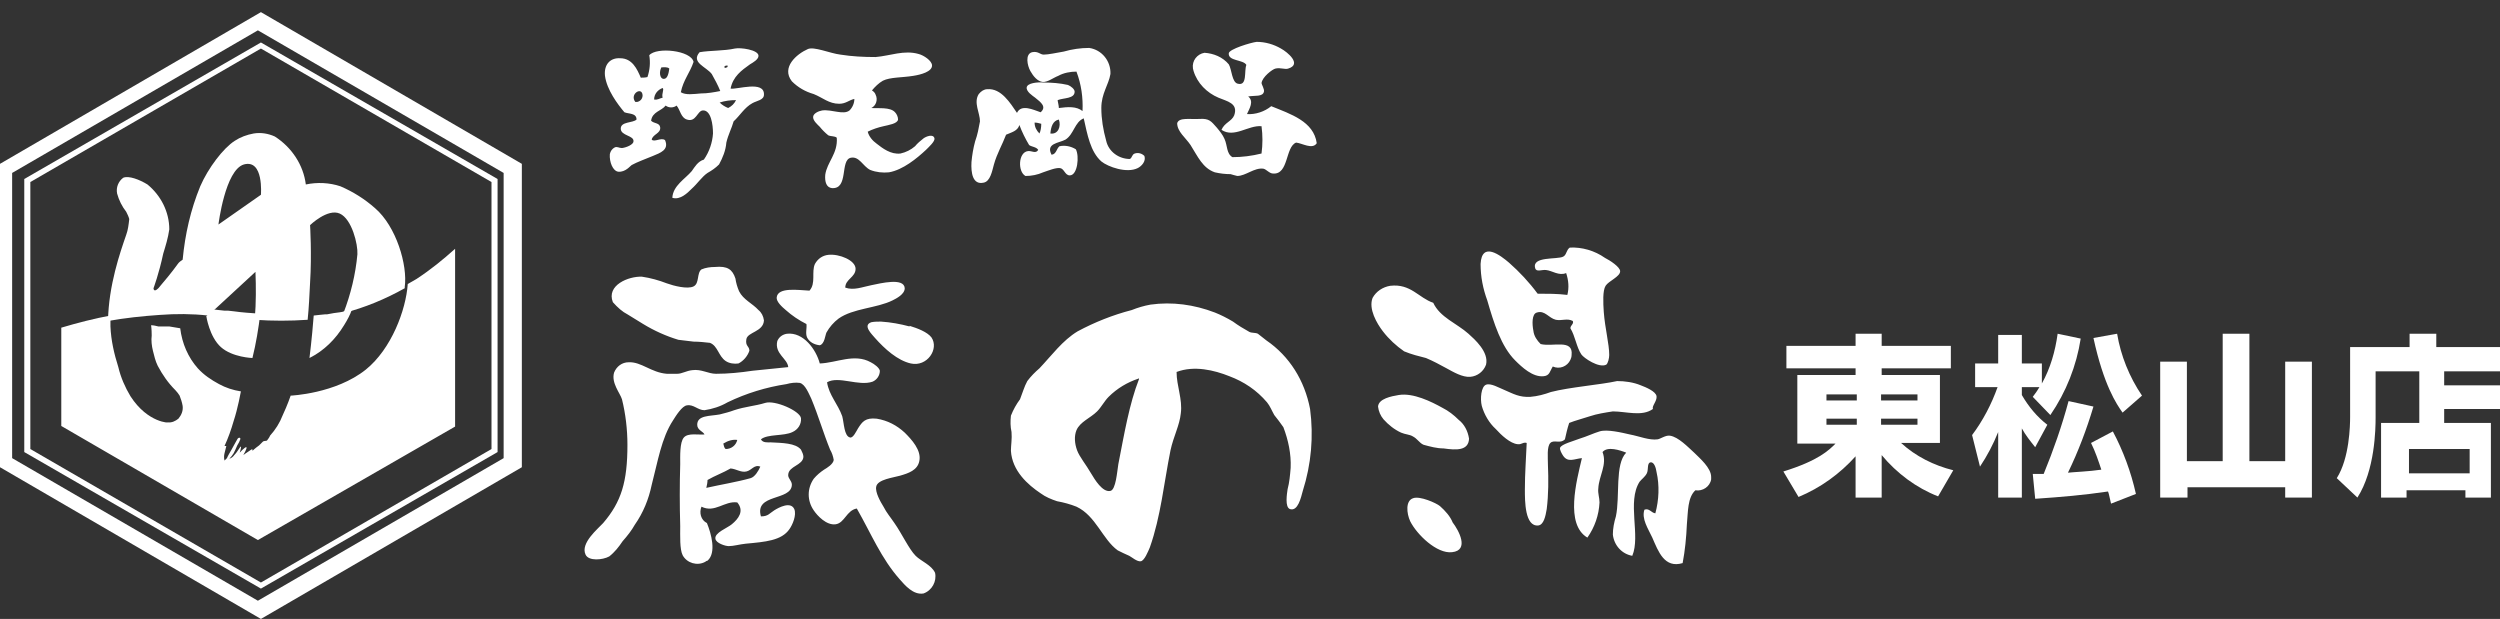
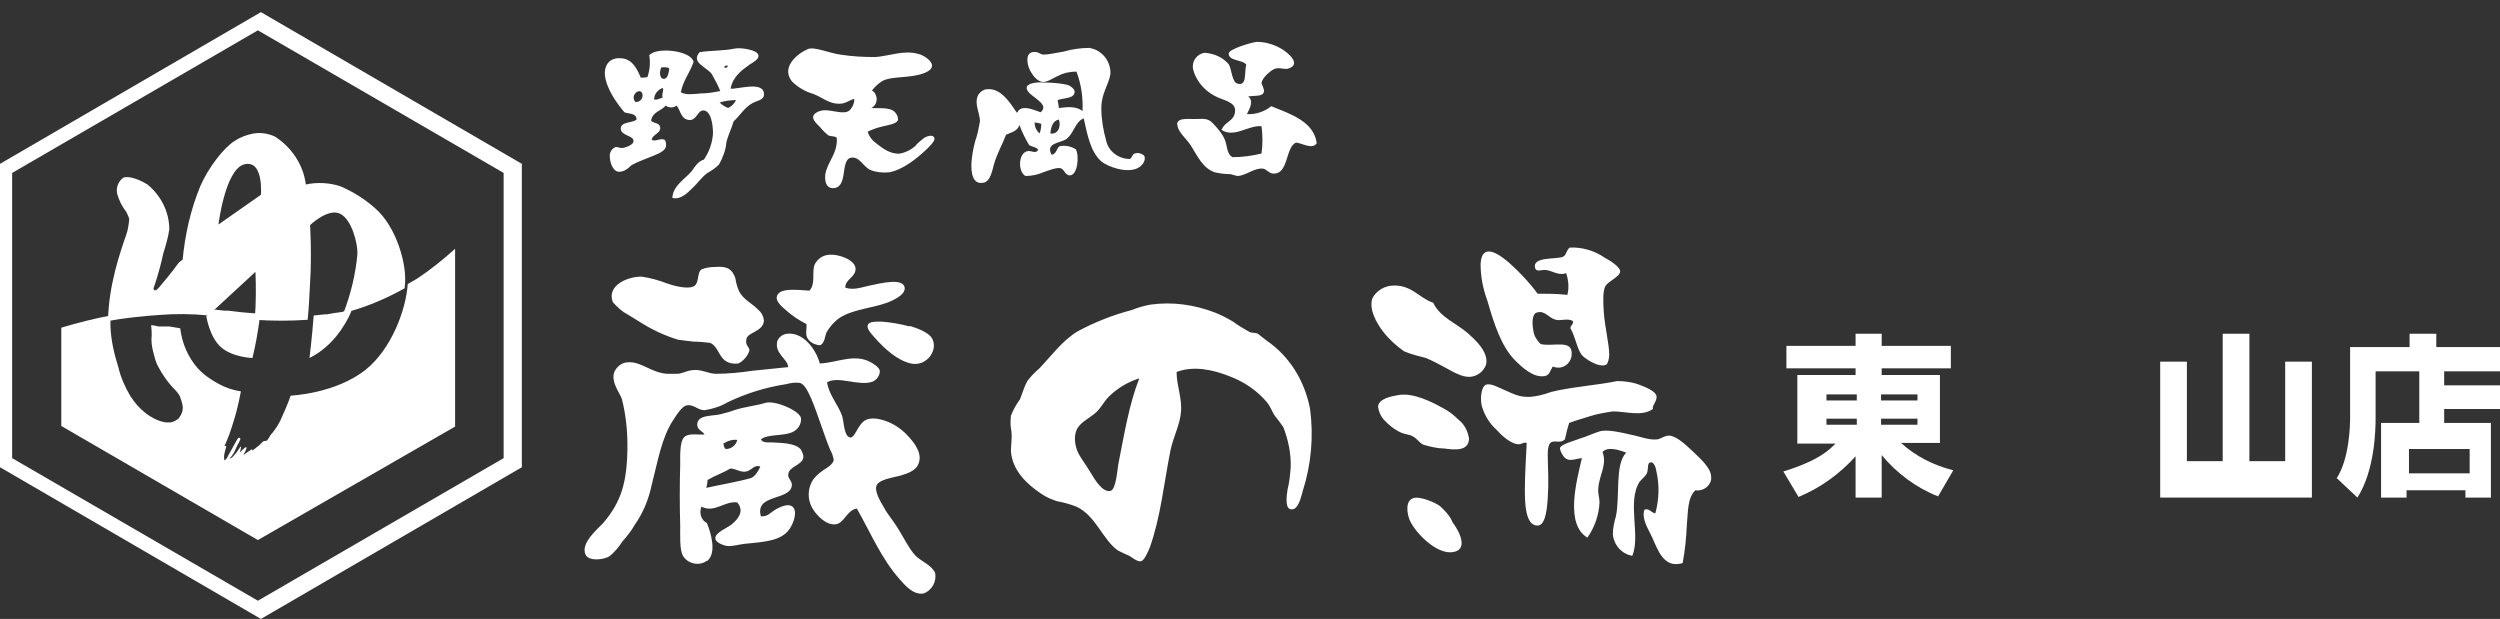
<svg xmlns="http://www.w3.org/2000/svg" version="1.1" id="レイヤー_1" x="0px" y="0px" viewBox="0 0 412 102" style="enable-background:new 0 0 412 102;" xml:space="preserve">
  <rect x="0" y="0" width="412" height="102" fill="#333333" stroke="none" />
  <style type="text/css">
	.st0{fill:#FFFFFF;}
	.st1{opacity:0;fill:#FFFFFF;}
</style>
  <g id="レイヤー_2_00000183933271449971341870000016767528626824460174_">
    <g id="館内">
      <path class="st0" d="M237.3,83.4c-0.6-0.5-3.3-1.7-4.4-1.3c-1.3,0.4-1.1,2.5-0.5,3.8c1.1,2.2,4.4,5.4,6.9,5.1    c2.9-0.3,1.1-3.6,0.1-4.9C239,85.1,238.2,84.2,237.3,83.4z M279.2,74.6c-1-0.9-2.6-2.6-4-2.8c-0.7-0.1-1.5,0.5-2,0.6    c-1.4,0.2-3-0.5-4.6-0.8c-1.3-0.3-3.8-0.9-5-0.5c-1,0.3-2,0.8-3.3,1.2c-1,0.4-3,0.9-3.2,1.5c-0.1,0.3,0.3,1,0.5,1.3    c0.8,1.2,1.9,0.5,3.1,0.4c-0.9,3.8-2.8,10.9,0.9,13.1c1.2-1.7,1.9-3.7,2-5.8c0-0.8-0.3-1.5-0.2-2.3c0.1-2.1,1.5-3.9,0.7-6    c0.8-1,2.9-0.3,3.9,0.1c-1.9,1.9-1,7.2-1.7,10.5c-0.3,1-0.5,2-0.5,3c0.2,1.8,1.5,3.2,3.2,3.5c1.4-3.3-0.9-8.9,1.2-12.2    c0.3-0.4,0.9-0.8,1.2-1.4s0-1.7,0.6-1.8s0.9,0.9,1,1.6c0.5,2.2,0.4,4.6-0.2,6.8c-0.7-0.1-1-0.9-1.8-0.6c-0.5,1.5,0.6,3.1,1.3,4.6    c1,2.3,2,5.1,5,4.2c0.4-2.1,0.6-4.2,0.7-6.4c0.2-2.1,0.1-4.4,1.4-5.6c1.2,0.2,2.4-0.6,2.6-1.8c0-0.1,0-0.3,0-0.4    C282,77.1,280.1,75.5,279.2,74.6z M127,72.9c-0.5,0-1.3,0.1-1.6-0.5c1.1-0.9,3.8-0.5,5.2-1.2c0.9-0.4,1.5-1.3,1.4-2.3    c-0.2-1.2-4.3-3-5.9-2.5s-3.3,0.6-5.1,1.2c-0.8,0.3-1.6,0.5-2.4,0.7c-1.6,0.3-3.7,0.1-3.7,1.7c0,0.9,1,1.1,1.2,1.6    c-1,0.1-2.7-0.3-3.4,0.5s-0.6,3.1-0.6,4.4c-0.1,3.4-0.1,6.7,0,10.2c0,1.6-0.1,3.8,0.4,4.8c0.7,1.3,2.4,1.8,3.7,1.1    c0.1-0.1,0.3-0.2,0.4-0.2c1.5-1.3,0.6-4.5-0.1-6.2c-1-0.5-1.3-1.7-0.9-2.7c2.2,1.1,3.8-1,5.9-0.7c1.2,1.4,0.2,2.7-0.9,3.6    c-0.7,0.6-2.9,1.4-2.7,2.4c0.1,0.7,1.6,1.2,2.2,1.2c0.8,0,1.8-0.3,2.8-0.4c3.2-0.3,5.9-0.5,7.2-2.4c0.5-0.7,1.2-2.3,0.8-3.3    c-0.6-1.3-2.5-0.3-3.3,0.2s-1,1-2.2,1c-1.1-3.8,5-2.5,5.1-5.2c0-0.7-0.7-1.1-0.6-1.7c0.1-1.4,2.4-1.5,2.5-2.9    c0-0.4-0.2-0.8-0.4-1.2C131.1,73,128.9,73,127,72.9z M121.5,72.5c-0.2,0.9-1,1.5-1.9,1.5c-0.3-0.2-0.3-0.6-0.4-0.9    C120,72.6,120.8,72.4,121.5,72.5L121.5,72.5z M123.7,78.8c-2.1,0.6-5.1,1.1-7.3,1.6c0.1-0.4,0.2-0.9,0.2-1.3    c1.2-0.7,2.6-1.2,3.8-1.9c1,0.1,1.7,0.7,2.6,0.5s1.3-1.2,2.3-0.8C125,77.6,124.4,78.6,123.7,78.8L123.7,78.8z M240.4,69.2    c-0.8-0.8-1.7-1.5-2.7-2c-1.8-1-4.8-2.5-7.2-2.1c-1.2,0.2-3.3,0.6-3.4,1.9c0.1,0.8,0.4,1.5,0.9,2.1c0.8,0.9,1.8,1.7,2.9,2.2    c0.7,0.3,1.4,0.3,1.9,0.6c0.8,0.4,1.1,1.1,1.8,1.4c1.1,0.3,2.2,0.6,3.3,0.6c2.1,0.3,4.1,0.4,4.2-1.6    C241.9,71,241.3,69.9,240.4,69.2L240.4,69.2z M257.9,72.4c0.2-0.9,0.4-1.8,0.7-2.7c1-0.4,2.2-0.7,3.4-1.1c1.2-0.4,2.5-0.6,3.8-0.8    c2.2,0,4.8,0.9,6.6-0.4c-0.2-0.5,0.7-1.3,0.6-2.1s-1.8-1.5-2.6-1.8c-1.2-0.5-2.6-0.7-3.9-0.7c-2.7,0.6-7.8,1-10.9,1.8    c-1.1,0.4-2.2,0.7-3.4,0.8c-1.8,0.1-2.8-0.5-4.2-1.1c-1-0.4-2.3-1.2-3.1-0.9s-1,2.3-0.7,3.5c0.4,1.4,1.2,2.8,2.3,3.8    c0.9,1,2.4,2.4,3.6,2.5c0.7,0.1,0.9-0.4,1.5-0.2c-0.1,2.6-0.3,4.9-0.3,7.7c0,1.9,0,6.1,2.2,5.9c0.9-0.1,1.2-1.5,1.4-2.7    c0.3-2.4,0.3-4.9,0.2-7.3c0-1.2-0.2-3,0.4-3.6S257.1,73.2,257.9,72.4L257.9,72.4z M150.9,91.6c-1.1-1.1-2.3-3.7-3.5-5.4    c-0.6-0.9-1.3-1.7-1.8-2.7c-0.5-0.8-1.4-2.4-1.2-3.3c0.2-1.2,2.9-1.5,3.9-1.8c1.4-0.4,2.9-0.9,3.2-2.4c0.4-1.8-1.3-3.6-2.4-4.7    c-1.3-1.2-2.8-2-4.6-2.3c-1.9-0.2-2.4,0.5-3.1,1.6c-0.3,0.5-0.8,1.6-1.3,1.5c-1-0.2-1-2.4-1.3-3.5c-0.7-2-2.2-3.5-2.5-5.6    c1.9-1.1,5.2,0.7,7.5-0.1c0.7-0.3,1.2-1,1.2-1.8c-0.1-0.5-0.9-1.1-1.5-1.4c-2.7-1.5-5.6,0.1-8.4,0.2c-0.6-2.3-2.7-5.2-5.4-4.9    c-0.7,0.1-1.3,0.5-1.6,1.2c-0.5,2.1,1.7,2.9,1.8,4.3c-2.1,0.2-4,0.4-5.9,0.6c-2,0.3-4,0.5-6,0.5c-1.3,0-2.4-0.8-3.9-0.6    c-1,0.1-1.7,0.6-2.5,0.6c-0.6,0-1.2,0-1.7,0c-2.6-0.2-4.2-2-6.3-1.9c-1.1,0-2,0.7-2.4,1.7c-0.5,1.7,1,3.4,1.3,4.4    c0.6,2.4,0.9,5,0.9,7.5c0,6.1-1,9.4-4,12.9c-0.8,0.9-3.8,3.3-2.9,5.2c0.5,1.1,2.8,0.9,3.9,0.3c0.9-0.7,1.6-1.6,2.2-2.5    c0.8-0.9,1.5-1.8,2-2.7c1.4-2,2.3-4.2,2.8-6.6c1-3.8,1.6-7.7,3.5-10.6c0.5-0.8,1.5-2.4,2.3-2.5c1.1-0.2,1.8,0.8,2.9,0.8    c1.3-0.2,2.6-0.6,3.8-1.3c3.1-1.5,6.4-2.5,9.7-3c0.7-0.2,1.5-0.3,2.2-0.2c0.9,0.2,1.5,1.8,1.9,2.6c1.2,2.9,2,5.7,3.1,8.4    c0.3,0.5,0.5,1.1,0.6,1.7c-0.1,0.7-1.1,1.3-1.6,1.6c-0.6,0.4-1.2,0.9-1.7,1.5c-1.1,1.6-1.1,3.6,0,5.2c0.6,0.9,2.1,2.5,3.6,2.3    s1.8-2.3,3.5-2.6c2.4,4.2,4,8.2,7.1,11.7c0.8,0.9,2.2,2.6,3.9,2.3c1.4-0.5,2.2-2,1.9-3.4C153.5,93.1,151.8,92.5,150.9,91.6    L150.9,91.6z M149.9,53.8c-1.5-0.4-3.1-0.7-4.7-0.8c-0.5,0-1.1,0-1.6,0.1c-1.5,0.5,0.1,2,0.6,2.6c1.6,1.8,3.7,3.7,5.9,4.2    c2.7,0.6,4.7-2.4,3.4-4.3c-0.7-0.9-2.3-1.5-3.6-1.9H149.9z M208.7,56.1c-0.5-0.4-0.9-0.7-1.4-1.1c-0.4-0.2-1-0.1-1.4-0.3    c-0.9-0.5-1.9-1.1-2.7-1.7c-1-0.6-2-1.1-3-1.5c-3.4-1.3-7-1.8-10.6-1.3c-1.1,0.2-2.1,0.5-3.1,0.9c-3.1,0.8-6.1,2-8.9,3.5    c-2.5,1.5-4.3,4-6.3,6.1c-0.7,0.6-1.4,1.3-2,2.1c-0.5,0.9-0.8,2-1.2,3c-0.6,0.8-1.1,1.7-1.5,2.7c-0.1,0.9-0.1,1.8,0.1,2.7    c0.1,1.1-0.1,2.2-0.1,3.1c0.2,3.3,2.8,5.6,4.9,7c0.8,0.6,1.8,1,2.7,1.3c1.1,0.2,2.2,0.5,3.2,0.9c3.2,1.5,4.3,5.4,6.8,7.2    c0.6,0.3,1.2,0.6,1.9,0.9c0.4,0.2,1.3,1,1.9,0.9s1.2-1.6,1.5-2.3c1.8-5.1,2.3-10.5,3.4-16c0.5-2.3,1.5-4.1,1.7-6.1    c0.3-2.3-0.7-4.5-0.7-6.8c2.9-1.1,6.2-0.3,8.7,0.7c2.4,0.9,4.5,2.3,6.2,4.3c0.5,0.6,0.8,1.4,1.2,2.1c0.5,0.6,1,1.3,1.5,2    c0.8,2.1,1.3,4.4,1.2,6.7c-0.1,1.2-0.2,2.4-0.5,3.5c-0.1,0.7-0.5,3,0.4,3.3c1.3,0.4,1.8-1.9,2.1-3c1.4-4.4,1.8-9,1.2-13.5    C215,62.7,212.5,58.7,208.7,56.1L208.7,56.1z M187.7,62.5c-1.6,4.1-2.4,8.9-3.4,14c-0.2,1.2-0.4,4.2-1.3,4.4    c-1.3,0.3-2.6-1.9-3.2-2.9c-0.8-1.4-1.9-2.7-2.3-3.8c-0.4-1.1-0.5-2.3-0.1-3.3c0.6-1.4,2.3-2,3.4-3.1c0.7-0.7,1.2-1.7,1.9-2.4    c1.4-1.4,3.1-2.4,4.9-3C187.7,62.3,187.7,62.3,187.7,62.5C187.7,62.5,187.8,62.5,187.7,62.5L187.7,62.5z M242,55    c-1.9-1.7-4.7-2.7-5.8-5.1c-2.4-0.8-3.7-3.2-7.1-2.8c-1.2,0.2-2.3,0.9-2.9,2c-0.7,1.8,0.7,4.2,1.7,5.5c1,1.3,2.2,2.4,3.5,3.3    c1.2,0.5,2.4,0.8,3.6,1.1c1.2,0.5,2.3,1.1,3.4,1.7c1.1,0.6,2.6,1.5,3.9,1.4c1.2-0.1,2.2-0.9,2.6-2C245.4,58,243,55.9,242,55z     M103.4,51.8c0.8,0.5,1.8,1.1,2.6,1.6c1.8,1.1,3.8,2,5.8,2.6c0.7,0.1,1.6,0.2,2.5,0.3c0.9,0,1.8,0.1,2.7,0.2    c1.3,0.5,1.4,2.2,2.6,3c0.6,0.4,1.4,0.5,2.1,0.4c0.8-0.4,1.5-1.2,1.8-2.1c0-0.8-0.7-0.7-0.5-1.9s2.8-1.2,2.9-3.1    c-0.1-0.7-0.4-1.3-0.9-1.7c-1-1.1-2.5-1.7-3.2-3.1c-0.3-0.7-0.5-1.4-0.6-2.1c-0.5-1.5-1.3-2.1-3.4-1.9c-0.7,0-1.5,0.1-2.2,0.4    c-0.8,0.6-0.3,2.3-1.3,2.8s-3.3-0.1-4.4-0.5c-1.3-0.5-2.7-0.9-4.1-1.1c-2.2-0.1-5.9,1.4-4.8,4.2C101.8,50.7,102.6,51.4,103.4,51.8    z M129.5,51.1c1,0.9,2.2,1.7,3.4,2.3c0.1,0.7-0.2,1.5,0.1,2.2c0.4,0.8,1.2,1.2,2.1,1.3c0.8-0.2,0.9-1.7,1.1-2.1    c0.5-0.9,1.2-1.7,2-2.3c2.4-1.7,6.3-1.7,8.9-3c0.6-0.3,2-1,2-2c-0.1-1.8-4-0.8-5.5-0.5s-2.9,0.9-4.3,0.4c0-1.4,1.7-1.7,1.7-3.1    s-2.7-2.5-4.5-2.3c-0.9,0.1-1.7,0.6-2.2,1.5c-0.6,1.3,0.2,3.2-0.9,4.4c-1.9-0.1-5.2-0.6-5.4,1.1C127.9,49.7,128.9,50.6,129.5,51.1    L129.5,51.1z M249.7,59.4c1.1,1.1,2.9,2.8,4.7,2.6c1-0.1,1-0.8,1.5-1.6c1.1,0.5,2.4,0,2.9-1.1c0.1-0.2,0.2-0.5,0.2-0.8    c0.3-2.7-3.1-1.3-5.1-1.8c-0.6-0.6-1.1-1.3-1.2-2.2c-0.2-1-0.3-2.8,0.6-3c1.3-0.4,1.9,0.9,3.1,1.2c1,0.2,1.9-0.3,2.8,0.2    c0.2,0.5-0.4,0.7-0.4,1.2c0.8,1.3,1,3.1,1.8,4.3c0.4,0.6,2.9,2.3,4.1,1.7c0.3-0.2,0.5-1.1,0.5-1.6c0-1.8-0.7-4.4-0.9-7.1    c-0.1-1.5-0.2-3.5,0.3-4.3s2.4-1.5,2.4-2.4c0-0.7-1.7-1.8-2.5-2.2c-1.7-1.2-3.8-1.8-5.8-1.7c-0.6,0.4-0.5,1.2-1.1,1.5    c-1,0.5-5.2-0.1-4.6,1.9c0.2,0.7,1.1,0.2,1.8,0.3c1,0.1,2.1,1,3.3,0.5c0.4,1.2,0.5,2.4,0.2,3.6c-1.6-0.2-3.3-0.2-4.9-0.2    c-1.4-1.9-3-3.6-4.7-5.1c-1.4-1.2-4.5-3.6-4.7,0.2c0,2.1,0.4,4.1,1.1,6C246.2,53.3,247.4,57.1,249.7,59.4z" />
      <path class="st0" d="M152.2,22.8c-0.5,0.4-1,0.8-1.4,1.3c-0.7,0.6-1.5,1-2.4,1.2c-1.6,0.2-3-0.9-3.9-1.6c-0.7-0.5-1.3-1.2-1.5-2    c0.8-0.4,1.7-0.7,2.6-0.9c0.8-0.2,2.3-0.4,2.4-1.1c0-0.4-0.2-0.9-0.5-1.2c-0.8-0.9-2.8-0.6-3.9-0.7c0.8-0.4,1.1-1.4,0.7-2.2    c-0.1-0.3-0.3-0.5-0.6-0.7c0.5-0.6,1.1-1.2,1.8-1.6c1.2-0.6,3.2-0.5,5-0.8c1.3-0.2,3.1-0.7,3.1-1.7c0-0.8-1.4-1.7-2.2-1.9    c-2.4-0.7-4.7,0.3-7.1,0.5c-2,0-3.9-0.1-5.8-0.4c-1.7-0.2-4.4-1.4-5.4-0.9c-1.8,0.8-4.4,3-2.6,5.3c1,1,2.2,1.7,3.6,2.1    c1.5,0.6,2.5,1.6,4.2,1.6c1.1,0,1.6-0.6,2.5-0.8c0,0.7-0.3,1.4-0.8,1.9c-1,0.8-2.9-0.2-4.5,0c-0.6,0.1-1.5,0.5-1.5,1.1    s0.7,1.2,1.1,1.6c0.4,0.5,0.9,1,1.4,1.4c0.4,0.2,1.1,0.1,1.4,0.4c0.2,2.6-1.6,4-1.9,6.1c-0.1,1.2,0.2,2.1,1.1,2.2    c2.8,0.2,1.3-4.6,3.1-5c1.4-0.3,2,1.4,3.2,2c1,0.4,2.1,0.5,3.1,0.4c2.3-0.4,4.6-2.3,6.1-3.7c0.5-0.5,1.5-1.4,1.4-1.9    C153.8,22,152.6,22.5,152.2,22.8z M120.4,14.6c0.4-2,1.8-3,3.2-4c0.5-0.3,1.4-0.8,1.4-1.4c0-1-3-1.4-3.9-1.2    c-1.8,0.4-4,0.3-5.8,0.6c-1.5,1.7,1.1,2.4,2,3.6c0.5,0.9,1,1.8,1.4,2.8c-1,0.2-2.1,0.4-3.2,0.4c-1.2,0.1-2.5,0.3-3.3-0.2    c0.4-2,1.5-3.2,2.1-5c-0.4-1.9-6.1-2.5-7.3-1.1c0.2,1.2,0.1,2.4-0.3,3.6c-0.4,0.1-0.8,0.1-1.1,0.1c-0.6-1.4-1.4-3.2-3.4-3.2    c-1.6-0.1-2.7,1-2.5,2.9c0.3,2.3,2.1,4.7,3.2,6c0.7,0.3,2,0.1,2,1.2c-0.6,0.6-2.6,0.3-2.6,1.5s2.2,1.1,2.1,2.1    c0,0.5-1.1,1-1.9,1.1c-0.5,0-0.8-0.3-1.2-0.1c-0.4,0.2-0.7,0.6-0.8,1.1c-0.1,1.3,0.5,2.8,1.4,2.9c1.2,0.1,2-1,2.2-1.1    c0.9-0.5,2.3-1,3.5-1.5s2.7-1,2-2.6c-0.6-0.5-1.8,0.4-2.2-0.1c0.2-0.9,1.5-1,1.4-2c-0.1-0.8-1-0.6-1.5-1.1    c0.2-1.5,1.7-1.6,2.4-2.5c0.5,0.4,1.3,0.4,1.8,0c0.6,0.7,0.7,2,1.7,2.3c1.5,0.5,1.7-1.4,2.6-1.5c1.4-0.1,1.7,2.4,1.7,3.8    c-0.1,1.5-0.6,3-1.5,4.3c-1,0.3-1.5,1.2-2,1.9c-1.1,1.3-3.1,2.4-3.2,4.4c1.3,0.4,2.5-0.8,3.2-1.5c0.9-0.8,1.7-2,2.6-2.6    c0.7-0.4,1.3-0.8,1.9-1.4c0.6-1.1,1.1-2.3,1.2-3.6c0.3-1.3,0.9-2.4,1.2-3.5c1-0.9,1.8-2.3,3.1-3c0.7-0.4,1.9-0.5,1.9-1.4    C126,13.2,121.4,14.8,120.4,14.6z M104.7,16.8c-1-1.3,1.1-2.6,1.2-1.1c0,0.6-0.4,1-0.9,1.1C104.9,16.8,104.8,16.8,104.7,16.8z     M109.2,16.1c-0.5,0.1-0.8,0.4-1.4,0.3c0-0.9,0.6-1.6,1.4-1.9C109.5,14.8,109,15.4,109.2,16.1z M109.4,13c-0.7,0-0.8-1.2-0.4-1.9    c0.4,0,1-0.1,1.3,0.2C110.2,12.1,110,13,109.4,13L109.4,13z M119.9,10.8c0.1,0.4-0.3,0.3-0.4,0.4s-0.1-0.2-0.1-0.3    C119.6,10.8,119.7,10.8,119.9,10.8z M120,17.8c-0.5-0.2-1-0.5-1.4-0.9c0.9-0.3,1.8-0.4,2.7-0.4C121,17.1,120.6,17.5,120,17.8    L120,17.8z M187,25.3c-0.5,0.2-0.4,0.7-0.8,0.9c-1.8,0-3.5-1.2-3.9-3c-0.5-1.8-0.8-3.6-0.8-5.4c0-2.4,1.2-3.8,1.5-5.6    c0.1-2.1-1.4-4-3.5-4.3c-1.4,0-2.8,0.2-4.2,0.6c-1.2,0.2-2.5,0.5-3.3,0.5c-0.6,0-0.9-0.6-1.9-0.4c-1.2,0.3-0.8,2.2-0.3,3.1    s1.2,1.7,2,1.8s1.8-0.7,2.6-1c0.9-0.5,2-0.7,3-0.7c0.8,2.1,1.1,4.3,1,6.5c-1-0.8-2.4-0.7-3.9-0.5c0-0.4-0.2-1.1-0.2-1.3    c1-0.4,2.8-0.2,2.8-1.4c0-0.4-0.6-0.9-1.1-1.1c-1.3-0.3-2.7-0.4-4-0.4c-1.1-0.1-2.7,0.1-2.8,0.8s1,1.4,1.4,1.7    c1,0.8,1.9,1.5,0.9,2.4c-1.2-0.4-3.2-1.4-3.9,0.1c-1.1-1.6-2.6-4.1-4.9-3.9c-0.5,0-1,0.3-1.4,0.8c-0.9,1.4,0.2,3.1,0.2,4.5    c-0.2,1.1-0.4,2.2-0.8,3.3c-0.3,1.1-0.5,2.3-0.6,3.4c-0.1,1.8,0.2,3.8,2,3.4c1.1-0.2,1.4-1.9,1.7-3c0.5-1.8,1.4-3.3,2-4.9    c0.9-0.4,1.9-0.6,2.2-1.6c0.4,1.1,1,2.3,1.6,3.3c0.4,0.3,1.2,0.3,1.5,0.8c-0.4,0.7-1.1,0.1-1.7,0.2c-1.6,0.2-1.7,3.4-0.4,4.1    c1,0,2-0.2,2.9-0.6c0.9-0.3,2.1-0.8,2.8-0.7s0.8,1.2,1.6,1.2c1.3,0,1.6-3.2,1-4.3c-0.8-0.5-1.8-0.7-2.7-0.5    c-0.5,0.4-0.5,1.3-1.3,1.4c-1-1.9,1.2-1.9,2.3-2.5c1.4-0.9,1.5-2.9,3-3.5c0.6,2.7,1.1,5.5,2.9,7.1c1.1,0.9,4.2,2,6,1.1    c0.6-0.3,1.4-1.1,1.1-2C188.2,25.3,187.6,25.1,187,25.3L187,25.3z M171.3,22c-0.5-0.5-0.8-1.1-0.8-1.8c0.4,0,0.7,0.1,1.1,0.2    C171.6,21,171.5,21.6,171.3,22L171.3,22z M173.1,22c0.1-1.1,0.4-2.1,1.4-2.3C174.9,20.8,174.4,22.2,173.1,22L173.1,22z     M209.5,17.5c-1.1,0.9-2.6,1.4-4,1.3c0.4-0.9,1.2-2.1,0.2-2.9c1.1-0.2,2.4,0.1,2.6-0.8c0.1-0.4-0.4-1.2-0.4-1.4    c0.1-1,1.8-2.3,2.3-2.4c0.8-0.2,1.6,0.2,2.1,0c2.3-0.7-0.1-2.7-1.2-3.3c-1.2-0.7-2.6-1.1-4-1.1c-0.9,0.1-4.6,1.2-4.6,1.9    c-0.1,1.3,2.4,1,2.9,1.9c-0.4,1,0.2,3.5-1.4,3.1c-1-0.2-1-2.4-1.5-3.2c-1-1.2-2.5-1.8-4-1.9c-1.2,0.2-2.1,1.3-1.9,2.6    c0,0.1,0.1,0.3,0.1,0.4c0.6,2,2.2,3.6,4.1,4.4c1.4,0.6,3.3,0.9,2.6,2.9c-0.4,1-1.6,1.2-2.1,2.4c2.1,1.4,4.4-0.8,6.6-0.6    c0.2,1.5,0.2,3,0,4.5c-1.6,0.4-3.2,0.6-4.8,0.6c-1-0.6-0.8-1.9-1.3-3c-0.3-0.7-0.8-1.3-1.3-1.9c-0.9-1-1.2-1.5-2.8-1.4    s-3.4-0.3-3.7,0.7c0,1.4,1.4,2.4,2.2,3.6c1.2,1.9,2,3.8,4,4.5c0.9,0.2,1.7,0.3,2.6,0.3c0.3,0.1,0.7,0.2,1.1,0.3    c1.4,0,2.8-1.4,4.3-1.2c0.5,0.1,1,0.8,1.6,0.8c2.6,0.2,2-4.4,3.8-5.1c1,0.1,2.7,1.2,3.4,0.1C216.5,20,212.7,18.8,209.5,17.5    L209.5,17.5z" />
      <path class="st1" d="M244.9,14.8c1.5,1.2,3,1.5,3.1,0.9s-0.9-1.5-2.1-2.4s-2.3-1.4-2.7-1.3C242.6,12.2,243.3,13.5,244.9,14.8z" />
      <path class="st1" d="M257,13.6c-0.6,0-1.5,0.8-1.5,0.8c-0.4-0.5-0.9-0.9-1.4-1.3c-0.3-0.2-0.6-0.2-0.8-0.1c-1,0.3,0.6,2.2,0.6,2.2    l0.8,0.6c0.3,0.1,0.7,0.1,1,0c0.3-0.1,0.5-0.4,0.6-0.7c0,0,0.3-0.8,0.7-0.9s0.5,0.6,0.5,0.6s0,0.2,0.3,0.2c0.1,0,0.1-0.1,0.2-0.2    s-0.1-0.7-0.1-0.8C257.8,13.8,257.3,13.7,257,13.6z" />
      <path class="st1" d="M228.2,17.8c-0.3-0.1-0.6-0.2-0.9-0.1c-0.4,0.1-0.4,0.6-0.1,1.3c0.2,0.5,0.8,0.7,1.4,1.2    c1,0.9,2.2,1.6,3.5,1.9c0.3,0,0.5-0.3,0.6-0.4s-0.1-0.5-0.4-0.7c-0.5-0.4-1-0.7-1.6-1c0.3-0.2,0.5-0.5,0.6-0.8    c0.1-0.1,0.2-0.4,0.3-0.6c0.9-2,2-5.3,2.4-6.6c0.1-0.4,0.4-0.4,0.4-0.4s1.4,3,3.3,4.3c0.7,0.5,1.6,0.7,2.5,0.6    c0.2,0,0.4,0.1,0.5,0c0.1-0.2,0.2-0.4,0.2-0.6c-0.1-0.1-0.3-0.1-0.4-0.1c-0.2,0.1-0.3,0.2-0.4,0.3c-0.6,0-1.3-0.3-1.8-0.7    c-0.9-0.8-1.6-1.8-2.1-2.9c-0.2-0.4-0.3-0.9-0.3-1.4c0,0,2.2,0,3.9-0.2c0.7-0.1,1.4-0.2,2.1-0.4c0,0,1.2-0.2,0.9-1    c-0.1-0.4-1.5-0.5-1.5-0.5c-0.6,0.2-1.3,0.4-2,0.4c-1.9,0.2-4.4,0.2-4.4,0.2l1.3-3l3.1-0.2c0,0,1.6-0.1,1.4-0.9    c-0.1-0.3-0.9-0.5-0.9-0.5c-1.6,0.1-3.3,0.1-4.9-0.1c-0.8-0.1-1.7-0.2-2.5-0.4c-2.4-0.7-3.9-1.2-3.9-1.2s-1.1-0.2-1.4,0    c-1.4,1.3,3.1,2.4,3.6,2.5c1.2,0.3,2.4,0.5,3.7,0.5l-1,3.2l-4.1-0.4c0,0-1,0-1.1,0.4s0.5,0.9,0.5,0.9c0.4,0.2,0.9,0.3,1.4,0.4    c1.1,0.2,2.7,0.4,2.7,0.4s-0.9,2.7-1.6,5c-0.4,1.1-0.7,2.3-1,3.5l0.1,0.1l-0.6-0.4C229,18.6,228.7,18,228.2,17.8z" />
      <path class="st1" d="M246.7,8.9c0.1,0.5,0.3,0.9,0.6,1.3c0.3,0.3,0.7,0.6,1.2,0.8c0,0-1.7,1.5-1.3,1.9s1.8-1.1,1.8-1.1l3.4-3.6    l1.3,0.3l-0.8,1.6c-0.3,0.4-0.5,0.9-0.7,1.4c-0.1,0.5,0,0.8,0.1,0.9c0.5,0.2,0.7-0.1,1.1-0.5c0.5-0.5,0.9-1,1.2-1.6    c0.7,0.8,1.6,1.5,2.5,2c0.4,0.2,0.8,0.2,1.2,0c0,0,0.3,0,0.4-0.1s-0.1-0.4-0.2-0.4s-0.1-0.1-0.3-0.1c-0.2,0-0.3,0.1-0.5,0.2    c-0.1-0.1-0.2-0.1-0.4-0.2c-0.3-0.1-0.4-0.4-0.7-0.6c-0.6-0.5-1.1-1.1-1.5-1.7l0.2-0.6l2.8-0.1c0,0,0.7,0,0.7-0.6    s-0.6-0.4-0.6-0.4h-2.1l0.7-1.3c0,0,1.1,1.2,1.9,0.7c0.4-0.3,0.1-1-0.4-1.3c-0.3-0.2-0.7-0.3-1-0.2l1-2.3c0,0,0.5-0.8-0.3-1.1    c-0.3-0.1-1.2,0.5-1.2,0.5l-2.7,4.8l-0.8-0.2c0.4-0.4,0.6-0.9,0.9-1.4c0.1-0.4,0-0.8-0.2-1.1c-0.7-0.8-3.2-0.3-3.2-0.3    s-0.1-1-0.5-1.3s-1.2,0.2-1.2,0.2c-0.5,0.4-1,0.9-1.5,1.4c-1.1,1.3-2.2,2.9-2.2,2.9s-0.7,1.2-0.2,1.7S246.7,8.9,246.7,8.9z     M250.6,6.2c0.4-0.2,0.8-0.2,1.3-0.1c0.2,0.2,0.2,0.4,0,0.9c-0.4,0.7-0.8,1.4-1.4,2L249,7.5C249.5,7,250,6.5,250.6,6.2z M248,8    l2,1.3l-0.9,0.7L247,8.7L248,8z" />
      <path class="st1" d="M258.7,30.9c-0.1,0.1-0.3,0.1-0.5,0.1c-0.2,0-0.3,0-0.5-0.1c-0.9-0.3-1.8-0.8-2.7-1.3c-0.5-0.3-1-0.6-1.4-1    c-0.1-0.1-0.1-0.3,0-0.4c0,0,0,0,0,0l2.2-1.5c0.5-0.2,0.8-0.7,0.7-1.2c-0.1-0.3-0.4-0.5-0.7-0.6c-0.3,0-0.6,0-0.9,0.1l-3.4,2.5    l0.3-2.6h2.2c0.3-0.1,0.5-0.2,0.6-0.5c0.1-0.2-0.1-0.7-0.1-0.7s2.2-1.9,1.6-2.9c-0.2-0.3-0.5-0.6-0.9-0.8c-1-0.5-2-0.7-3.1-0.6    c0,0-0.5-0.1-0.5-0.3c0.1-0.8,0.2-1.6,0.3-2.3c0,0,0.3-1.6-0.1-1.6L252,15c-0.2-0.6-0.6-1.1-1.2-1.5c-0.6-0.4-1.3-0.8-1.6-0.3    c-0.5,0.7,0.9,1.9,1.9,2.4c-0.1,0.2-0.1,0.5-0.2,0.8c-0.1,0.9-0.3,1.8-0.5,2.6c-0.1,0.2-0.4,0.4-0.4,0.4c-1,0.1-1.9,0.4-2.7,1    c-0.4,0.6-0.5,1.3-0.1,1.9c0.4,1.1,1,2,1.9,2.8c0.8,0.5,1.9-0.3,1.9-0.3l-0.1,1.4c-0.4,0-0.8-0.1-1.2-0.2c-1.2-0.4-2.8-1-2.8-1    c-0.3-0.2-0.7-0.2-1.1-0.2c-0.3,0-0.5,0.1-0.7,0.4c-0.1,0.2,0.1,0.5,0.4,0.8c0.2,0.2,0.5,0.4,0.8,0.5l3.4,1.1v0.4l-7.5,4.3    c0,0-0.8,0.1-0.9,0.2s-0.2,0.2-0.1,0.4c0.1,0.1,0.3,0.2,0.5,0.2c0.6-0.2,1.2-0.4,1.8-0.8c1.2-0.6,2.9-1.4,4.3-2.2s2.5-1.6,3-1.9    c0.1-0.1,0.2-0.1,0.3,0v2.1c0,0-0.6,0.1-0.4,0.3c0.1,0,0,0.2,0.1,0.4c0.1,0.2,0.3,0.3,0.4,0.3c0.2,0,0.7-0.3,0.7-0.3l0.1-2.2    l0.9-0.1c1.1,0.8,2.3,1.6,3.5,2.3c0.6,0.2,1.1,0.4,1.7,0.5h0.9c0,0,0.3-0.1,0.3-0.3S258.7,30.9,258.7,30.9z M251.6,23.9    c-0.3,0-0.6-0.1-0.8-0.2c-0.3-0.3-0.5-0.6-0.6-1h4.4c0,0,0.4-0.2,0.5-0.3s-0.4-0.4-0.4-0.4l-4.6-0.3c0,0,0-0.5,1.4-0.7    c1.3,0,2.6,0,3.9,0.2c0,0,0.9,0.2,0.6,1c-0.4,0.7-0.9,1.3-1.5,1.8L251.6,23.9z" />
-       <path class="st1" d="M244,31.2c0.1-0.5-0.9-0.6-0.9-0.6h-1c0.2-0.5,0.4-1,0.6-1.5c0.2-0.7,0.6-1.7-0.1-2.3c-0.5-0.4-1-0.6-1.6-0.7    c-1.3-0.2-2.5-0.2-3.8-0.1c0,0-2.6,0.2-3.8,1.4c-0.6,0.7,0.2,2.9,0.2,2.9h-1.1c0,0-0.6,0-0.6,0.8c0,0.3,0.6,0.5,1,0.6    c0.4,0.1,0.7,0.1,1.1,0.2l6.7,0.1l2-0.1C242.7,31.9,243.9,31.8,244,31.2z M235.9,30c-0.5-0.7-0.8-1.5-0.9-2.3    c0.1-0.6,1.1-0.7,1.1-0.7l0.9,3H235.9z M237.8,31c0,0-0.5-1.9-0.7-3c0-0.3-0.1-0.5,0-0.7c0.1-0.1,0.3-0.2,0.5-0.2l1.4-0.1    c0.1,0.1,0.1,0.3,0.1,0.5c-0.2,1.1-0.7,3.5-0.7,3.5H237.8z M241,28.4c-0.1,0.5-0.8,2.6-0.8,2.6H239c0,0,0.2-0.7,0.4-1.3    c0.2-1.1,0.4-2.4,0.4-2.4s0.2-0.3,0.4-0.2C240.7,27.3,241.1,27.8,241,28.4L241,28.4z" />
      <path class="st1" d="M242.7,19.2c-1.6-1.5-4.8-1.3-6.3-1c-0.6,0.2-1.1,0.4-1.6,0.7c-0.8,0.7-1.1,1.7-0.8,2.7    c0.2,1.1,0.8,1.9,0.6,1.5c0.2,0.4,0.5,0.8,0.7,1.2c0,0,0.7,0.7,1.2,0.7s0.6-0.7,0.6-0.7l3.8,0c0,0,1,0,1.1-0.5s-0.6-0.9-0.6-0.9    l1.3-2C242.8,21,243.3,19.8,242.7,19.2z M239.8,23.2l-0.2,0.7c0,0-0.9,0.1-1.6,0.1c-0.5,0-1-0.1-1.5-0.2c-0.2-0.3-0.3-0.6-0.4-0.9    c-0.1-0.2-0.1-0.5-0.1-0.7c0.8,0.1,1.7,0.2,2.5,0.1c0.5,0,1-0.1,1.5-0.3C240,22.4,240,22.8,239.8,23.2L239.8,23.2z M240.8,21h-0.5    c0-0.2-0.1-0.4-0.3-0.4c-0.5-0.1-1.2,0-2-0.1c-1.1-0.1-2.1-0.2-2.1-0.2c0-0.3,0.2-0.6,0.4-0.8c0.3-0.2,0.7-0.4,1.1-0.5    c1,0,2,0.1,2.9,0.3C241.4,19.9,240.9,21,240.8,21L240.8,21z" />
      <path class="st1" d="M230.1,23.7c-0.5-0.1-1-0.6-1.4-0.7c-0.3,0-0.6,0.1-0.8,0.4c0.1,0.3,0.2,0.6,0.4,0.8c0.4,0.3,0.8,0.5,1.3,0.6    c0.6,0.2,1.3,0.3,2,0.1c0.2-0.2,0.3-0.5,0.1-0.7c-0.1-0.1-0.2-0.2-0.3-0.2C231.1,23.9,230.6,23.8,230.1,23.7z" />
      <path class="st1" d="M232.8,27c-0.3,0-0.8,0.3-1.1,0.4c-0.7,0.2-1.4,0.3-2,0.5s-1.7,0.2-2.1,0.3c-0.9,0.3-0.4,0.8,0.2,0.8    c1.2,0,2.3-0.2,3.5-0.6c0.5-0.1,1-0.4,1.4-0.7C233.2,27.2,233,27,232.8,27z" />
      <path class="st1" d="M255.9,0h-25.8c-1.4,0-2.7,0.5-3.6,1.5c-1,0.9-1.5,2.2-1.5,3.6v23.9c0,1.3,0.5,2.6,1.5,3.6    c1,0.9,2.3,1.5,3.6,1.5h0.9l1.4-0.2l-1.4-0.2h-0.9c-1.2,0-2.4-0.5-3.3-1.4c-0.9-0.9-1.4-2-1.4-3.3V5.1c0-1.2,0.5-2.4,1.4-3.3    c0.9-0.9,2.1-1.4,3.3-1.4h25.8c1.2,0,2.4,0.5,3.3,1.4c0.9,0.9,1.4,2,1.4,3.3v23.9c0,1.2-0.5,2.4-1.4,3.3c-0.9,0.9-2.1,1.4-3.3,1.4    h-6.7l-4.3,0.2l4.3,0.2h6.7c1.4,0,2.7-0.5,3.6-1.5c1-0.9,1.5-2.2,1.5-3.6V5.1c0-1.3-0.5-2.6-1.5-3.6C258.5,0.5,257.2,0,255.9,0z" />
-       <path class="st0" d="M43,7L4,29.5v45L43,97l39-22.5v-45L43,7z M81,74L43,96L5,74V30L43,8l38,22V74z" />
      <path class="st0" d="M43,2L0,27v50l43,25l43-25V27L43,2z M83,75.5L42.5,99L2,75.5v-47L42.5,5L83,28.5V75.5z" />
      <path class="st0" d="M68.6,46c-0.5,0.3-0.9,0.5-1.4,0.8c-0.3,4.3-2.7,10.7-6.9,14.1c-5,4-12.4,4.3-12.4,4.3s-0.5,1.5-1.3,3.2    c-0.5,1.3-1.2,2.4-2.1,3.4c-0.1,0.3-0.3,0.5-0.5,0.8c-0.1,0.1-0.5,0-0.7,0.2s-0.4,0.4-0.6,0.6c-0.7,0.5-1.1,0.9-1.1,0.9    s0.1-0.4-0.2-0.2c-0.8,0.5-1.3,0.9-1.3,0.9s0.7-1.2,0.5-1.3s-1.1,0.9-1.1,0.9s0.3-0.9,0.2-1s-0.5,0.8-1.1,1.4    c-0.2,0.3-0.5,0.5-0.8,0.6c0.3-0.3,0.5-0.6,0.7-0.9c0.2-0.4,0.4-0.8,0.6-1.3c0.2-0.3,0.4-0.7,0.5-1c0.1-0.3-0.3-0.4-0.5,0    s-0.7,1.2-1,1.8c-0.6,1-0.7,1.3-0.7,1.3L37,75.9c-0.1-0.4-0.1-0.8,0-1.2c0.1-0.4,0.2-0.8,0.3-1.2L37,73.5c0.6-1.3,1.1-2.7,1.5-4.1    c0.7-2.1,1.2-4.9,1.2-4.9c-1.3-0.2-2.5-0.6-3.6-1.2c-1.3-0.7-2.5-1.5-3.5-2.6c-1.6-1.8-2.6-4.1-2.9-6.6c-0.6-0.1-1.2-0.2-1.8-0.3    c-0.6,0-1.2,0-1.8,0c-0.4-0.1-0.8-0.2-1.2-0.2c0,0,0.1,0.6,0.1,1.7c-0.1,0.8,0,1.7,0.2,2.5c0.2,0.8,0.4,1.7,0.8,2.5    c0.8,1.5,1.7,2.8,2.9,4c0.3,0.3,0.5,0.6,0.7,0.9c0.2,0.5,0.4,1.1,0.5,1.7c0.1,0.8-0.2,1.5-0.7,2.1c-0.5,0.4-1.1,0.7-1.8,0.6    c0.5,0.1-3.2,0.2-6.1-4.3c-0.9-1.5-1.6-3.1-2-4.8c-0.7-2.2-1.2-4.4-1.3-6.7c0-0.6,0-1.2,0-1.8c-2.7,0.5-5.4,1.2-8.1,2v16.2    L42.5,89L75,70.3V41C73,42.8,70.9,44.5,68.6,46z" />
      <path class="st0" d="M34,52.1c0,0,0.5,3.4,2.4,5.1s5.2,1.8,5.2,1.8c0.6-2.4,1-4.9,1.3-7.3l0,0c-1.5-0.1-3-0.2-4.4-0.4l-0.9-0.1    l-0.6,0L35.2,51l0,0L34,52.1z" />
      <path class="st0" d="M51,59c2.4-1.2,4.3-3.1,5.7-5.4c0.5-0.8,1-1.7,1.3-2.6l0,0l-1.3,0.3l-0.3,0.1L55,51.6l0,0l-1.1,0.2h-0.3    c-0.3,0-0.7,0.1-1,0.1L51.7,52C51.4,55.9,51,59,51,59z" />
      <path class="st0" d="M61.8,34.3c-1.7-1.5-3.6-2.7-5.7-3.6c-1.8-0.6-3.8-0.7-5.7-0.3c-0.4-3.2-2.3-6.1-5.1-7.9    c-1.1-0.5-2.3-0.7-3.5-0.5c-1.1,0.2-2.2,0.6-3.1,1.2c-1.9,1.2-4.4,4.5-5.7,7.5c-1.6,3.9-2.5,7.9-2.9,12.1    c-0.3,0.2-0.6,0.4-0.8,0.7c-1,1.4-2.1,2.7-3.2,4c-0.8,0.8-0.8,0-0.8,0s0.9-2.4,1.6-5.7c0.4-1.3,0.8-2.6,1-4c0-2.9-1.4-5.6-3.6-7.4    c-1.3-0.8-3.1-1.5-4-1.1c-0.8,0.6-1.2,1.6-1,2.6c0.3,1.1,0.8,2.1,1.5,3c0.2,0.4,0.4,0.8,0.5,1.2c-0.1,0.9-0.2,1.8-0.5,2.6    c-1,2.9-2.9,8.3-3,14.2c2.8-0.5,5.6-0.8,8.5-1c2.7-0.2,5.3-0.2,8,0.1l7.8-7.2c0.1,2.5,0.1,5.1-0.1,7.6v0.3c2.9,0.2,5.8,0.2,8.7,0    c0.2-1.9,0.3-4.1,0.4-6.1c0.3-4.7,0-9.5,0-9.5s2.9-2.8,4.9-1.9s3,5.1,2.9,6.7c-0.3,3.3-1.1,6.6-2.3,9.7c3.5-0.9,6.9-2.3,10.1-4.1    c0-0.1,0-0.1,0-0.2C67.2,43.7,65.3,37.3,61.8,34.3z M43,32.1L36,37c0,0,1.1-9,4.2-9.9C43.5,26.2,43,32.1,43,32.1z" />
      <path class="st0" d="M321.5,60.7h-11.4v1.1h9.6V73h-6.4c2.4,2.2,5.4,3.7,8.6,4.5l-2.5,4.3c-3.6-1.4-6.8-3.8-9.3-6.8v7h-4.3v-6.8    c-2.6,2.9-5.8,5.2-9.4,6.7l-2.5-4.2c5.8-1.8,7.5-3.5,8.6-4.6h-6.3V61.8h9.6v-1.1h-11.4V57h11.4v-2h4.3v2h11.4V60.7z M301,66h5v-1    h-5V66z M301,70h5v-1h-5V70z M310,65v1h6v-1H310z M310,69v1h6v-1H310z" />
-       <path class="st0" d="M335,65.4c0.4-0.5,0.8-1.1,1.1-1.6h-2.9v1.3c1.1,1.9,2.5,3.6,4.2,4.9l-2,3.7c-0.8-1-1.6-2-2.2-3.1V82h-3.9    V71.2c-0.8,2-1.8,3.9-3,5.7l-1.3-5.2c1.8-2.4,3.2-5.1,4.2-7.9h-3.7v-3.9h3.8v-4.7h3.9v4.7h3.3v3.3c1.4-2.5,2.2-5.3,2.6-8.2    l3.8,0.8c-0.7,4.5-2.4,8.8-5,12.6L335,65.4z M345,67c-1.1,3.7-2.5,7.4-4.2,10.9c0.8-0.1,3.5-0.2,5.5-0.5c-0.5-1.5-1-3-1.7-4.4    l3.6-1.9c1.7,3.2,3,6.7,3.8,10.3l-4.1,1.6c-0.3-1.2-0.3-1.5-0.5-2c-4.1,0.6-7.6,0.9-12,1.2l-0.4-4.1h1.8c1.6-3.9,3-7.9,4.1-12    L345,67z M349.8,68c-1-1.4-3.1-4.5-4.8-12.3l3.9-0.7c0.6,3.6,2,7.1,4.1,10.2L349.8,68z" />
-       <path class="st0" d="M360.4,59.6V76h5.9V55h4.4v21h5.9V59.6h4.4V82h-4.4v-1.7h-16.1V82H356V59.6H360.4z" />
+       <path class="st0" d="M360.4,59.6V76h5.9V55h4.4v21h5.9V59.6h4.4V82h-4.4h-16.1V82H356V59.6H360.4z" />
      <path class="st0" d="M398.6,61.2h-7.1v7.6c0,1.9-0.1,8.7-3,13.2l-3.4-3.2c2.1-3.3,2.2-8.7,2.2-10.1V57.2h9.8V55h4.4v2.2h10.5v4    h-9.2v2.3h9.3v3.9h-9.3v2.3h7.7V82h-4.2v-1.2h-9.7V82h-4.2V69.7h6.3V61.2z M397,74v4h10v-4H397z" />
    </g>
  </g>
</svg>